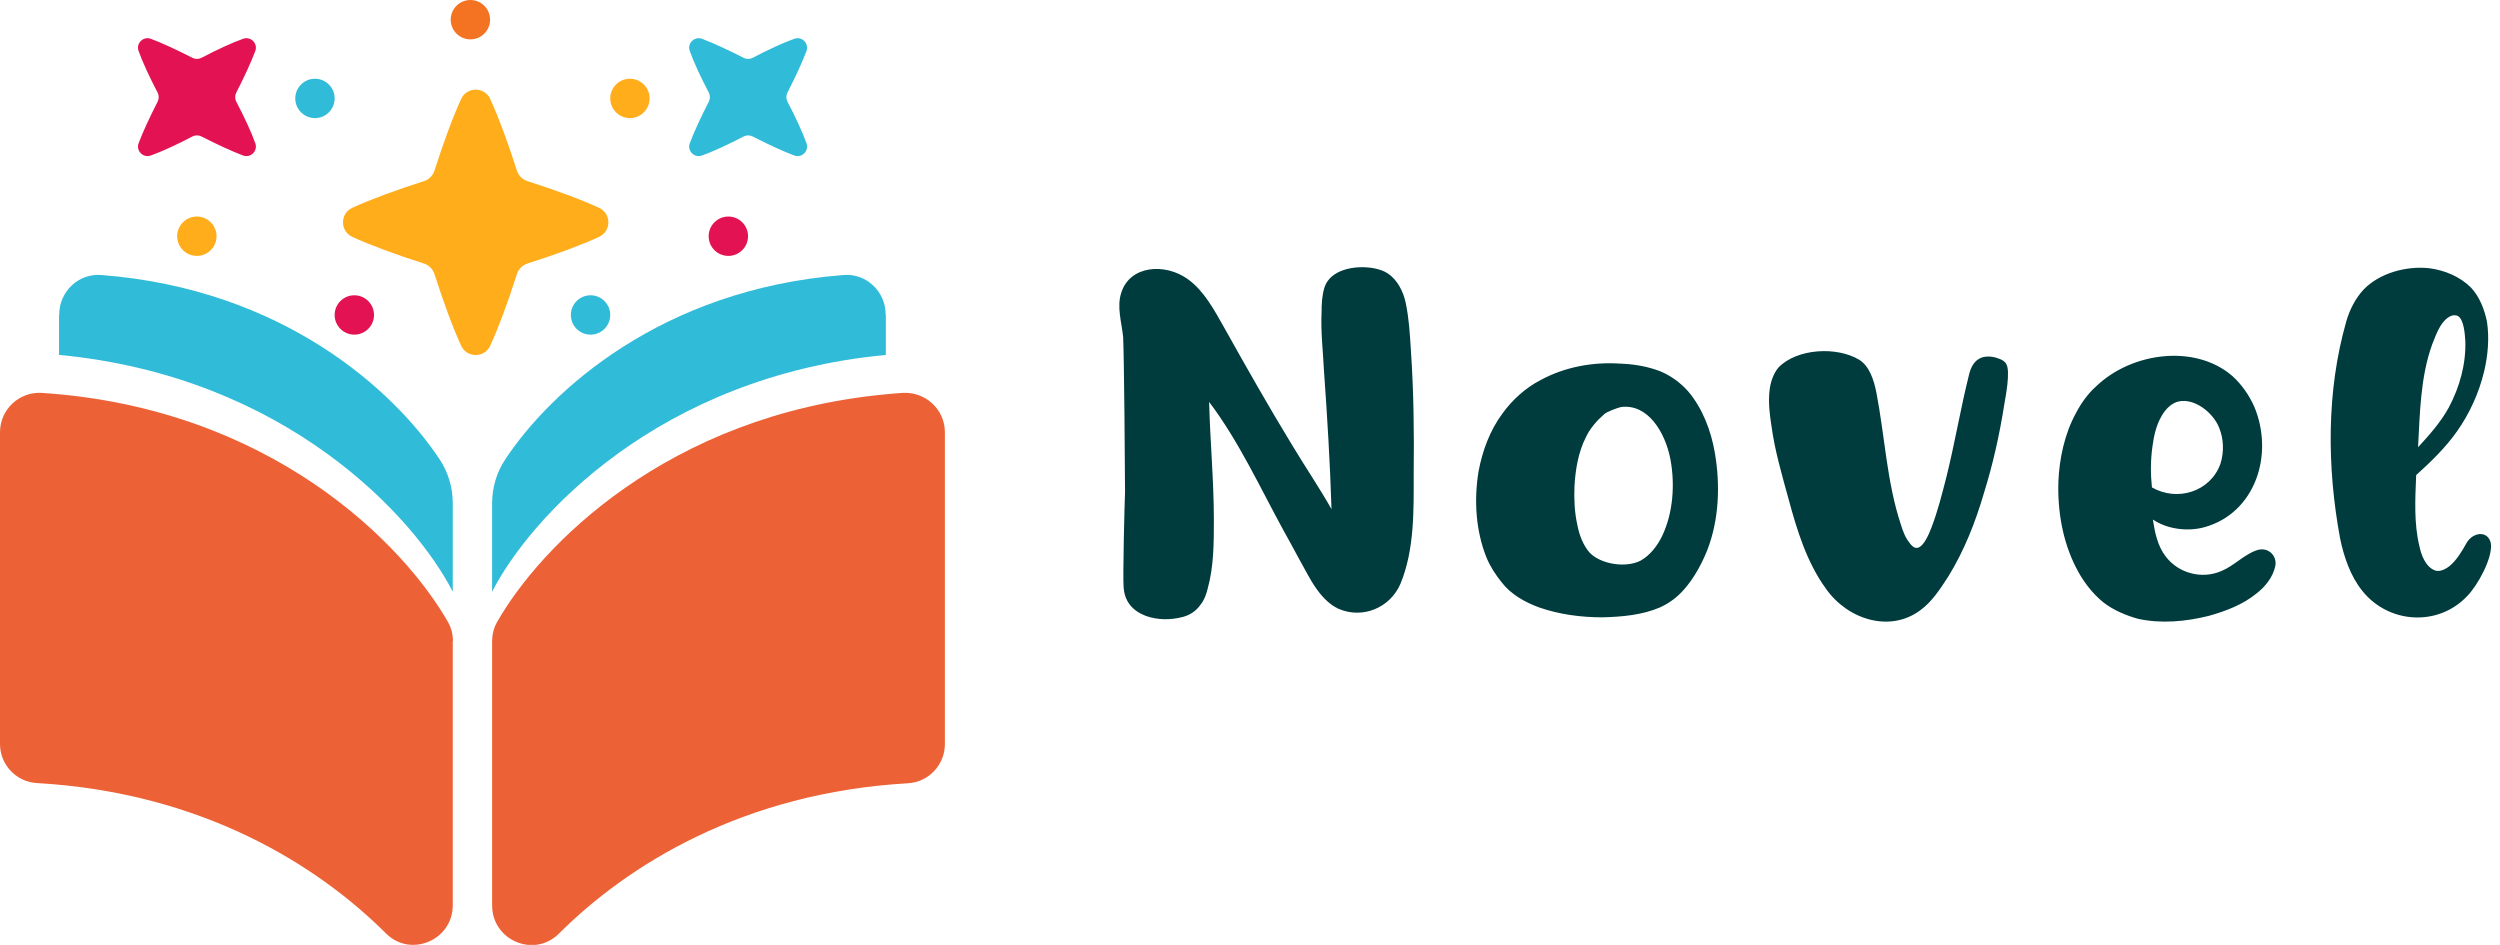
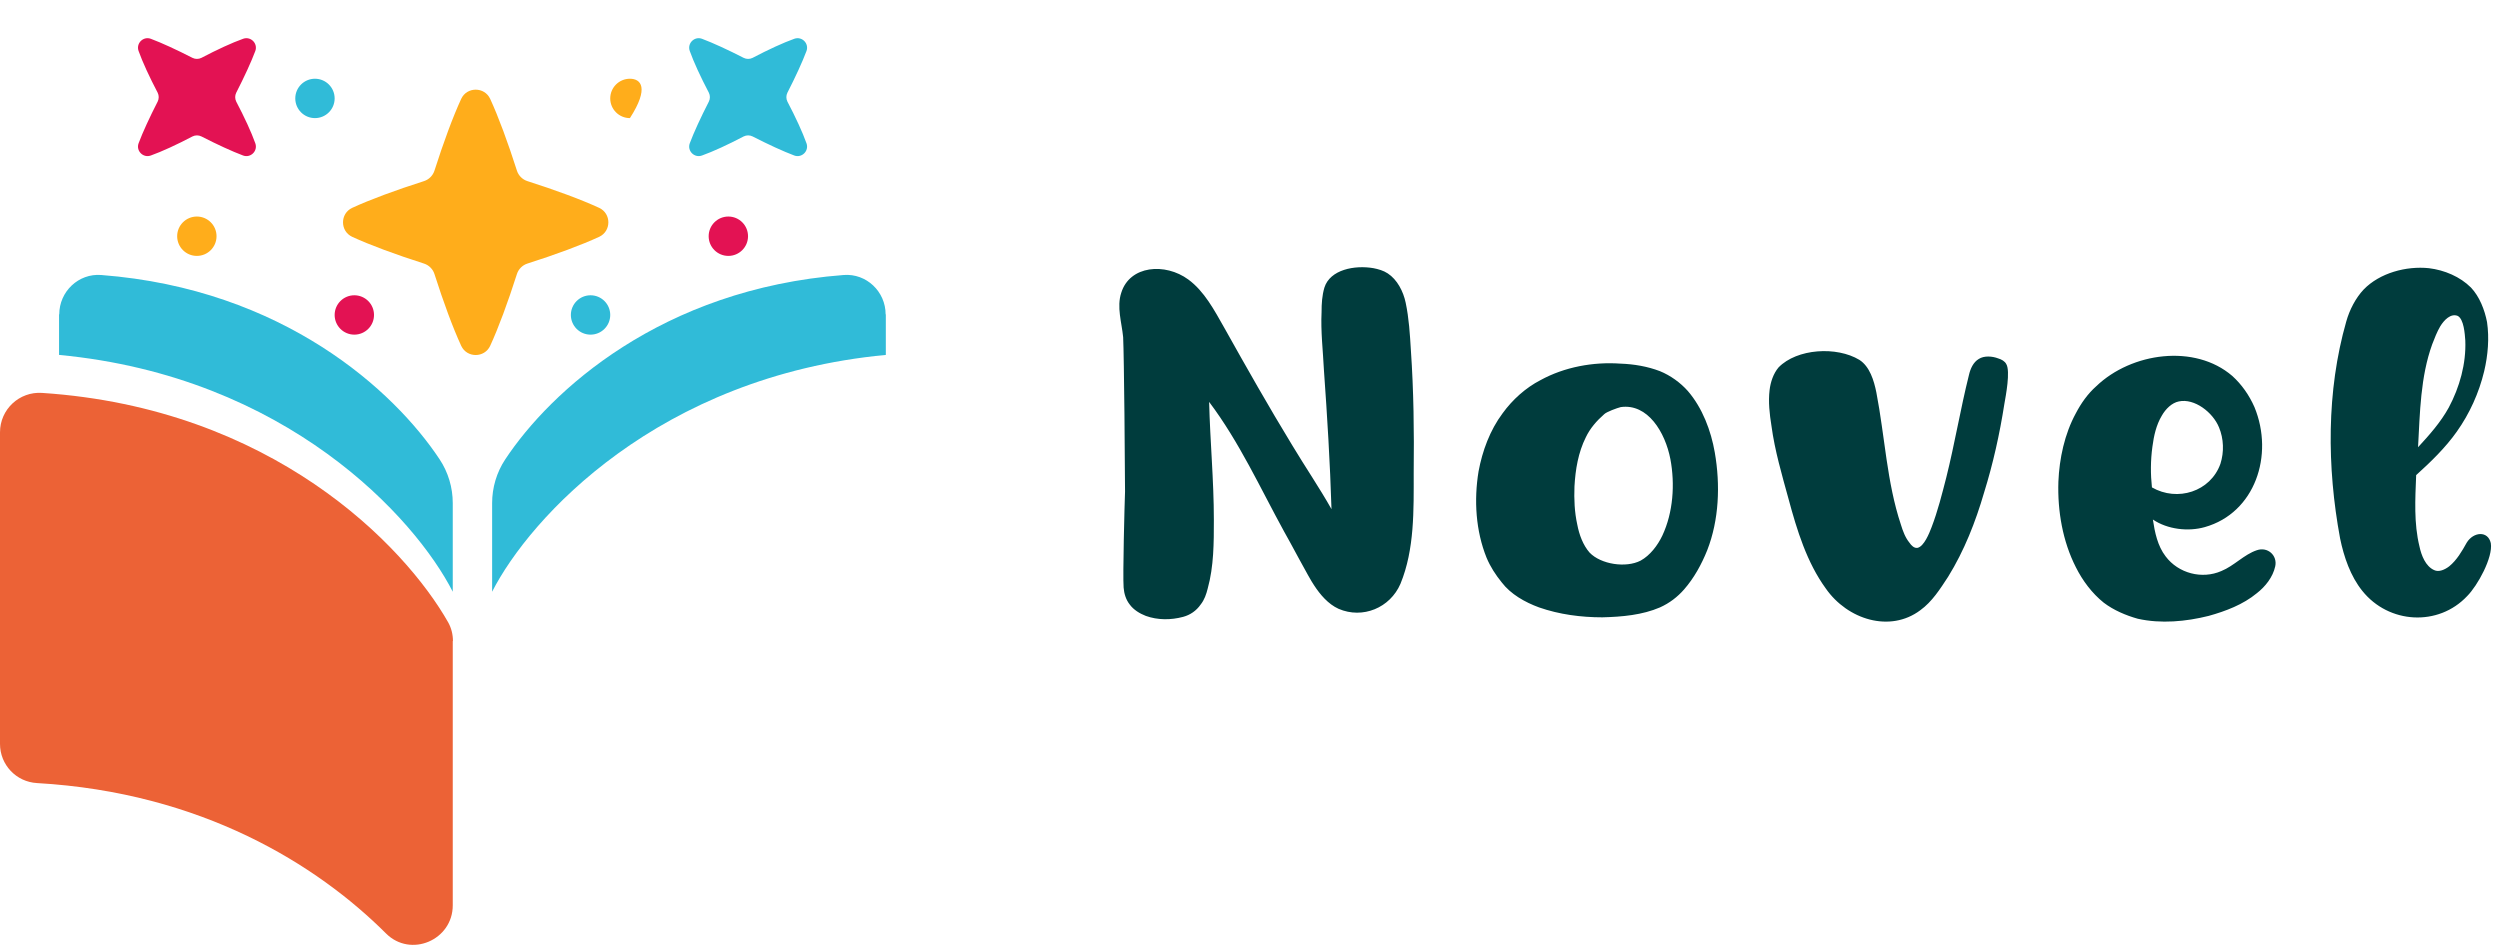
<svg xmlns="http://www.w3.org/2000/svg" fill="none" viewBox="0 0 127 48" height="48" width="127">
  <g clip-path="url(#clip0_60_800)">
-     <path fill="#EC6236" d="M48 21.96V37.8C48 38.85 47.18 39.73 46.12 39.79C37.76 40.27 31.9 43.93 28.39 47.43C27.14 48.68 25 47.77 25 46V32.57C25 32.24 25.08 31.91 25.24 31.62C27.42 27.77 33.88 21.08 45 20.03C45.28 20 45.56 19.98 45.84 19.96C47 19.88 48 20.79 48 21.96Z" />
    <path fill="#EC6236" d="M23 32.56C23 34.42 23 41.02 23 45.99C23 47.76 20.86 48.67 19.61 47.42C16.1 43.92 10.24 40.26 1.88 39.78C0.82 39.72 0 38.85 0 37.79V21.96C0 20.8 0.98 19.88 2.14 19.96C13.79 20.73 20.53 27.67 22.77 31.62C22.93 31.91 23.01 32.23 23.01 32.57L23 32.56Z" />
    <path fill="#30BBD8" d="M45 15.97V18.03C33.44 19.12 26.91 26.31 25 30.06V25.56C25 24.77 25.23 23.99 25.67 23.33C27.96 19.87 33.6 14.68 42.86 13.97C44.01 13.88 44.99 14.81 44.99 15.97H45Z" />
    <path fill="#30BBD8" d="M3 15.97V18.03C14.56 19.12 21.09 26.31 23 30.06V25.56C23 24.77 22.77 23.99 22.33 23.33C20.04 19.87 14.4 14.68 5.14 13.97C3.99 13.88 3.01 14.81 3.01 15.97H3Z" />
    <path fill="#FFAD1B" d="M24.9 5.02C25.32 5.93 25.8 7.23 26.26 8.67C26.34 8.92 26.54 9.12 26.79 9.2C28.23 9.66 29.53 10.14 30.44 10.56C31.06 10.85 31.06 11.74 30.44 12.03C29.53 12.45 28.23 12.93 26.79 13.39C26.54 13.47 26.34 13.67 26.26 13.92C25.8 15.36 25.32 16.66 24.9 17.57C24.61 18.19 23.72 18.19 23.43 17.57C23.01 16.66 22.53 15.36 22.07 13.92C21.99 13.67 21.79 13.47 21.54 13.39C20.1 12.93 18.8 12.45 17.89 12.03C17.27 11.74 17.27 10.85 17.89 10.56C18.8 10.14 20.1 9.66 21.54 9.2C21.79 9.12 21.99 8.92 22.07 8.67C22.53 7.23 23.01 5.93 23.43 5.02C23.72 4.4 24.61 4.4 24.9 5.02Z" />
    <path fill="#30BBD8" d="M40.97 2.59C40.76 3.15 40.41 3.91 40 4.71C39.93 4.85 39.93 5.02 40 5.16C40.42 5.96 40.77 6.72 40.97 7.28C41.11 7.67 40.73 8.04 40.35 7.9C39.79 7.69 39.03 7.34 38.23 6.93C38.09 6.86 37.92 6.86 37.78 6.93C36.98 7.35 36.22 7.7 35.66 7.9C35.27 8.04 34.9 7.66 35.04 7.28C35.25 6.72 35.6 5.96 36.01 5.16C36.08 5.02 36.08 4.85 36.01 4.71C35.59 3.91 35.24 3.15 35.04 2.59C34.9 2.2 35.28 1.83 35.66 1.97C36.22 2.18 36.98 2.53 37.78 2.94C37.92 3.01 38.09 3.01 38.23 2.94C39.03 2.52 39.79 2.17 40.35 1.97C40.74 1.83 41.11 2.21 40.97 2.59Z" />
    <path fill="#E31253" d="M12.97 2.59C12.76 3.15 12.41 3.91 12 4.71C11.93 4.85 11.93 5.02 12 5.16C12.42 5.96 12.77 6.72 12.97 7.28C13.11 7.67 12.73 8.04 12.35 7.9C11.79 7.69 11.03 7.34 10.23 6.93C10.09 6.86 9.92 6.86 9.78 6.93C8.98 7.35 8.22 7.7 7.66 7.9C7.27 8.04 6.9 7.66 7.04 7.28C7.25 6.72 7.6 5.96 8.01 5.16C8.08 5.02 8.08 4.85 8.01 4.71C7.59 3.91 7.24 3.15 7.04 2.59C6.9 2.2 7.28 1.83 7.66 1.97C8.22 2.18 8.98 2.53 9.78 2.94C9.92 3.01 10.09 3.01 10.23 2.94C11.03 2.52 11.79 2.17 12.35 1.97C12.74 1.83 13.11 2.21 12.97 2.59Z" />
    <path fill="#FFAD1B" d="M10 13C10.552 13 11 12.552 11 12C11 11.448 10.552 11 10 11C9.448 11 9 11.448 9 12C9 12.552 9.448 13 10 13Z" />
    <path fill="#30BBD8" d="M16 6C16.552 6 17 5.552 17 5C17 4.448 16.552 4 16 4C15.448 4 15 4.448 15 5C15 5.552 15.448 6 16 6Z" />
-     <path fill="#FFAD1B" d="M32 6C32.552 6 33 5.552 33 5C33 4.448 32.552 4 32 4C31.448 4 31 4.448 31 5C31 5.552 31.448 6 32 6Z" />
+     <path fill="#FFAD1B" d="M32 6C33 4.448 32.552 4 32 4C31.448 4 31 4.448 31 5C31 5.552 31.448 6 32 6Z" />
    <path fill="#E31253" d="M37 13C37.552 13 38 12.552 38 12C38 11.448 37.552 11 37 11C36.448 11 36 11.448 36 12C36 12.552 36.448 13 37 13Z" />
-     <path fill="#F47322" d="M23.896 2C24.449 2 24.896 1.552 24.896 1C24.896 0.448 24.449 0 23.896 0C23.344 0 22.896 0.448 22.896 1C22.896 1.552 23.344 2 23.896 2Z" />
    <path fill="#30BBD8" d="M30 17C30.552 17 31 16.552 31 16C31 15.448 30.552 15 30 15C29.448 15 29 15.448 29 16C29 16.552 29.448 17 30 17Z" />
    <path fill="#E31253" d="M18 17C18.552 17 19 16.552 19 16C19 15.448 18.552 15 18 15C17.448 15 17 15.448 17 16C17 16.552 17.448 17 18 17Z" />
  </g>
  <path fill="#003C3D" d="M60.104 31.336C59.48 31.504 58.808 31.504 58.208 31.288C57.896 31.168 57.584 30.976 57.392 30.712C57.2 30.472 57.104 30.16 57.08 29.848C57.032 29.224 57.128 25.6 57.152 24.976C57.152 23.944 57.104 18.136 57.056 17.128C56.984 16.384 56.72 15.592 56.96 14.872C57.392 13.48 59.192 13.336 60.368 14.2C61.184 14.8 61.688 15.76 62.192 16.648C63.32 18.664 64.448 20.656 65.648 22.624C66.296 23.704 67.016 24.76 67.64 25.864C67.568 23.512 67.424 21.16 67.256 18.808C67.208 17.824 67.088 16.84 67.136 15.856C67.136 15.424 67.16 15.016 67.28 14.608C67.568 13.696 68.816 13.456 69.776 13.624C70.016 13.672 70.28 13.744 70.496 13.888C70.976 14.2 71.288 14.8 71.408 15.376C71.576 16.168 71.624 16.984 71.672 17.776C71.816 19.864 71.84 21.928 71.816 24.016C71.816 25.912 71.864 27.904 71.144 29.656C70.616 30.88 69.224 31.456 68 30.928C67.472 30.688 67.064 30.208 66.752 29.728C66.512 29.392 65.456 27.376 65.24 27.016C64.016 24.784 62.96 22.456 61.424 20.416C61.472 22.408 61.664 24.4 61.664 26.416C61.664 27.568 61.664 28.768 61.352 29.896C61.28 30.184 61.184 30.472 60.992 30.712C60.776 31.024 60.464 31.24 60.104 31.336ZM84.327 30.856C83.439 31.24 82.407 31.336 81.399 31.36C80.319 31.36 79.215 31.216 78.183 30.856C77.463 30.592 76.743 30.184 76.287 29.584C75.975 29.2 75.711 28.792 75.519 28.336C74.967 26.968 74.871 25.408 75.111 23.944C75.303 22.912 75.687 21.856 76.335 20.992C76.839 20.296 77.511 19.696 78.255 19.312C79.479 18.64 80.943 18.376 82.311 18.472C83.007 18.496 83.703 18.616 84.327 18.856C84.855 19.072 85.359 19.432 85.743 19.864C86.487 20.728 86.919 21.88 87.111 22.984C87.399 24.64 87.327 26.416 86.727 27.952C86.439 28.672 86.055 29.368 85.551 29.944C85.215 30.328 84.807 30.64 84.327 30.856ZM80.751 28.072C81.327 28.672 82.599 28.864 83.343 28.48C83.823 28.216 84.207 27.712 84.447 27.208C84.999 26.032 85.095 24.592 84.855 23.32C84.591 21.952 83.703 20.488 82.335 20.68C82.143 20.728 81.615 20.92 81.495 21.04C81.111 21.376 80.775 21.76 80.559 22.216C80.175 22.984 80.031 23.848 79.983 24.712C79.959 25.36 79.983 26.008 80.127 26.656C80.223 27.16 80.415 27.688 80.751 28.072ZM97.551 31C96.015 32.152 93.855 31.48 92.751 29.896C91.791 28.576 91.287 26.944 90.855 25.336C90.519 24.112 90.159 22.888 89.991 21.64C89.895 21.04 89.823 20.416 89.895 19.816C89.943 19.408 90.087 18.976 90.351 18.664C91.287 17.704 93.303 17.584 94.455 18.28C94.983 18.616 95.199 19.336 95.319 19.936C95.751 22.168 95.847 24.496 96.567 26.656C96.663 26.968 96.783 27.304 96.999 27.568C97.095 27.712 97.239 27.856 97.407 27.832C97.743 27.76 98.007 27.088 98.127 26.776C98.439 25.96 98.655 25.096 98.871 24.256C99.303 22.528 99.591 20.776 100.023 19.048C100.095 18.736 100.239 18.4 100.527 18.232C100.791 18.064 101.199 18.088 101.511 18.208C101.679 18.256 101.847 18.352 101.919 18.496C102.135 18.856 101.895 20.104 101.823 20.512C101.583 22.048 101.247 23.56 100.791 25.024C100.359 26.512 99.783 27.976 98.967 29.296C98.559 29.92 98.151 30.568 97.551 31ZM112.198 31.288C111.046 31.576 109.774 31.696 108.598 31.432C107.998 31.264 107.374 31 106.87 30.616C106.27 30.136 105.79 29.488 105.454 28.816C104.782 27.496 104.518 25.96 104.566 24.472C104.614 23.296 104.878 22.048 105.454 20.992C105.718 20.488 106.054 20.008 106.486 19.624C108.286 17.896 111.502 17.464 113.398 19.096C113.878 19.528 114.262 20.08 114.526 20.68C115.534 23.128 114.55 26.056 112.006 26.776C111.166 27.016 110.11 26.896 109.366 26.392C109.462 27.04 109.606 27.736 110.014 28.264C110.662 29.128 111.862 29.44 112.846 29.008C113.494 28.744 113.998 28.168 114.646 27.952C115.198 27.76 115.702 28.216 115.582 28.768C115.462 29.32 115.078 29.8 114.646 30.136C113.95 30.712 113.062 31.048 112.198 31.288ZM109.318 24.76C110.614 25.504 112.294 24.976 112.798 23.56C112.99 22.96 112.966 22.288 112.726 21.712C112.414 20.944 111.478 20.224 110.686 20.392C110.326 20.464 110.014 20.776 109.822 21.112C109.534 21.592 109.414 22.144 109.342 22.696C109.246 23.392 109.246 24.088 109.318 24.76ZM125.333 30.28C123.869 31.84 121.349 31.696 120.005 30.016C119.405 29.272 119.069 28.288 118.877 27.352C118.205 23.728 118.181 19.864 119.189 16.336C119.357 15.736 119.669 15.136 120.077 14.704C120.893 13.864 122.237 13.504 123.389 13.624C124.181 13.72 124.973 14.056 125.525 14.608C125.957 15.064 126.221 15.736 126.341 16.36C126.461 17.176 126.389 18.04 126.197 18.856C125.933 19.96 125.453 21.016 124.805 21.928C124.229 22.744 123.485 23.464 122.741 24.136C122.693 25.36 122.621 26.584 122.909 27.76C123.005 28.216 123.221 28.768 123.653 28.96C123.893 29.08 124.205 28.936 124.421 28.768C124.805 28.456 125.069 28 125.309 27.568C125.645 27.016 126.389 26.944 126.533 27.592C126.653 28.312 125.861 29.752 125.333 30.28ZM123.557 17.488C122.957 19.144 122.933 20.968 122.837 22.72C123.413 22.096 123.989 21.448 124.397 20.704C124.949 19.672 125.285 18.472 125.237 17.296C125.213 16.96 125.165 16.216 124.853 16.048C124.493 15.904 124.157 16.264 123.965 16.576C123.797 16.864 123.677 17.176 123.557 17.488Z" />
  <defs>
    <clipPath id="clip0_60_800">
      <rect fill="white" height="48" width="48" />
    </clipPath>
  </defs>
</svg>